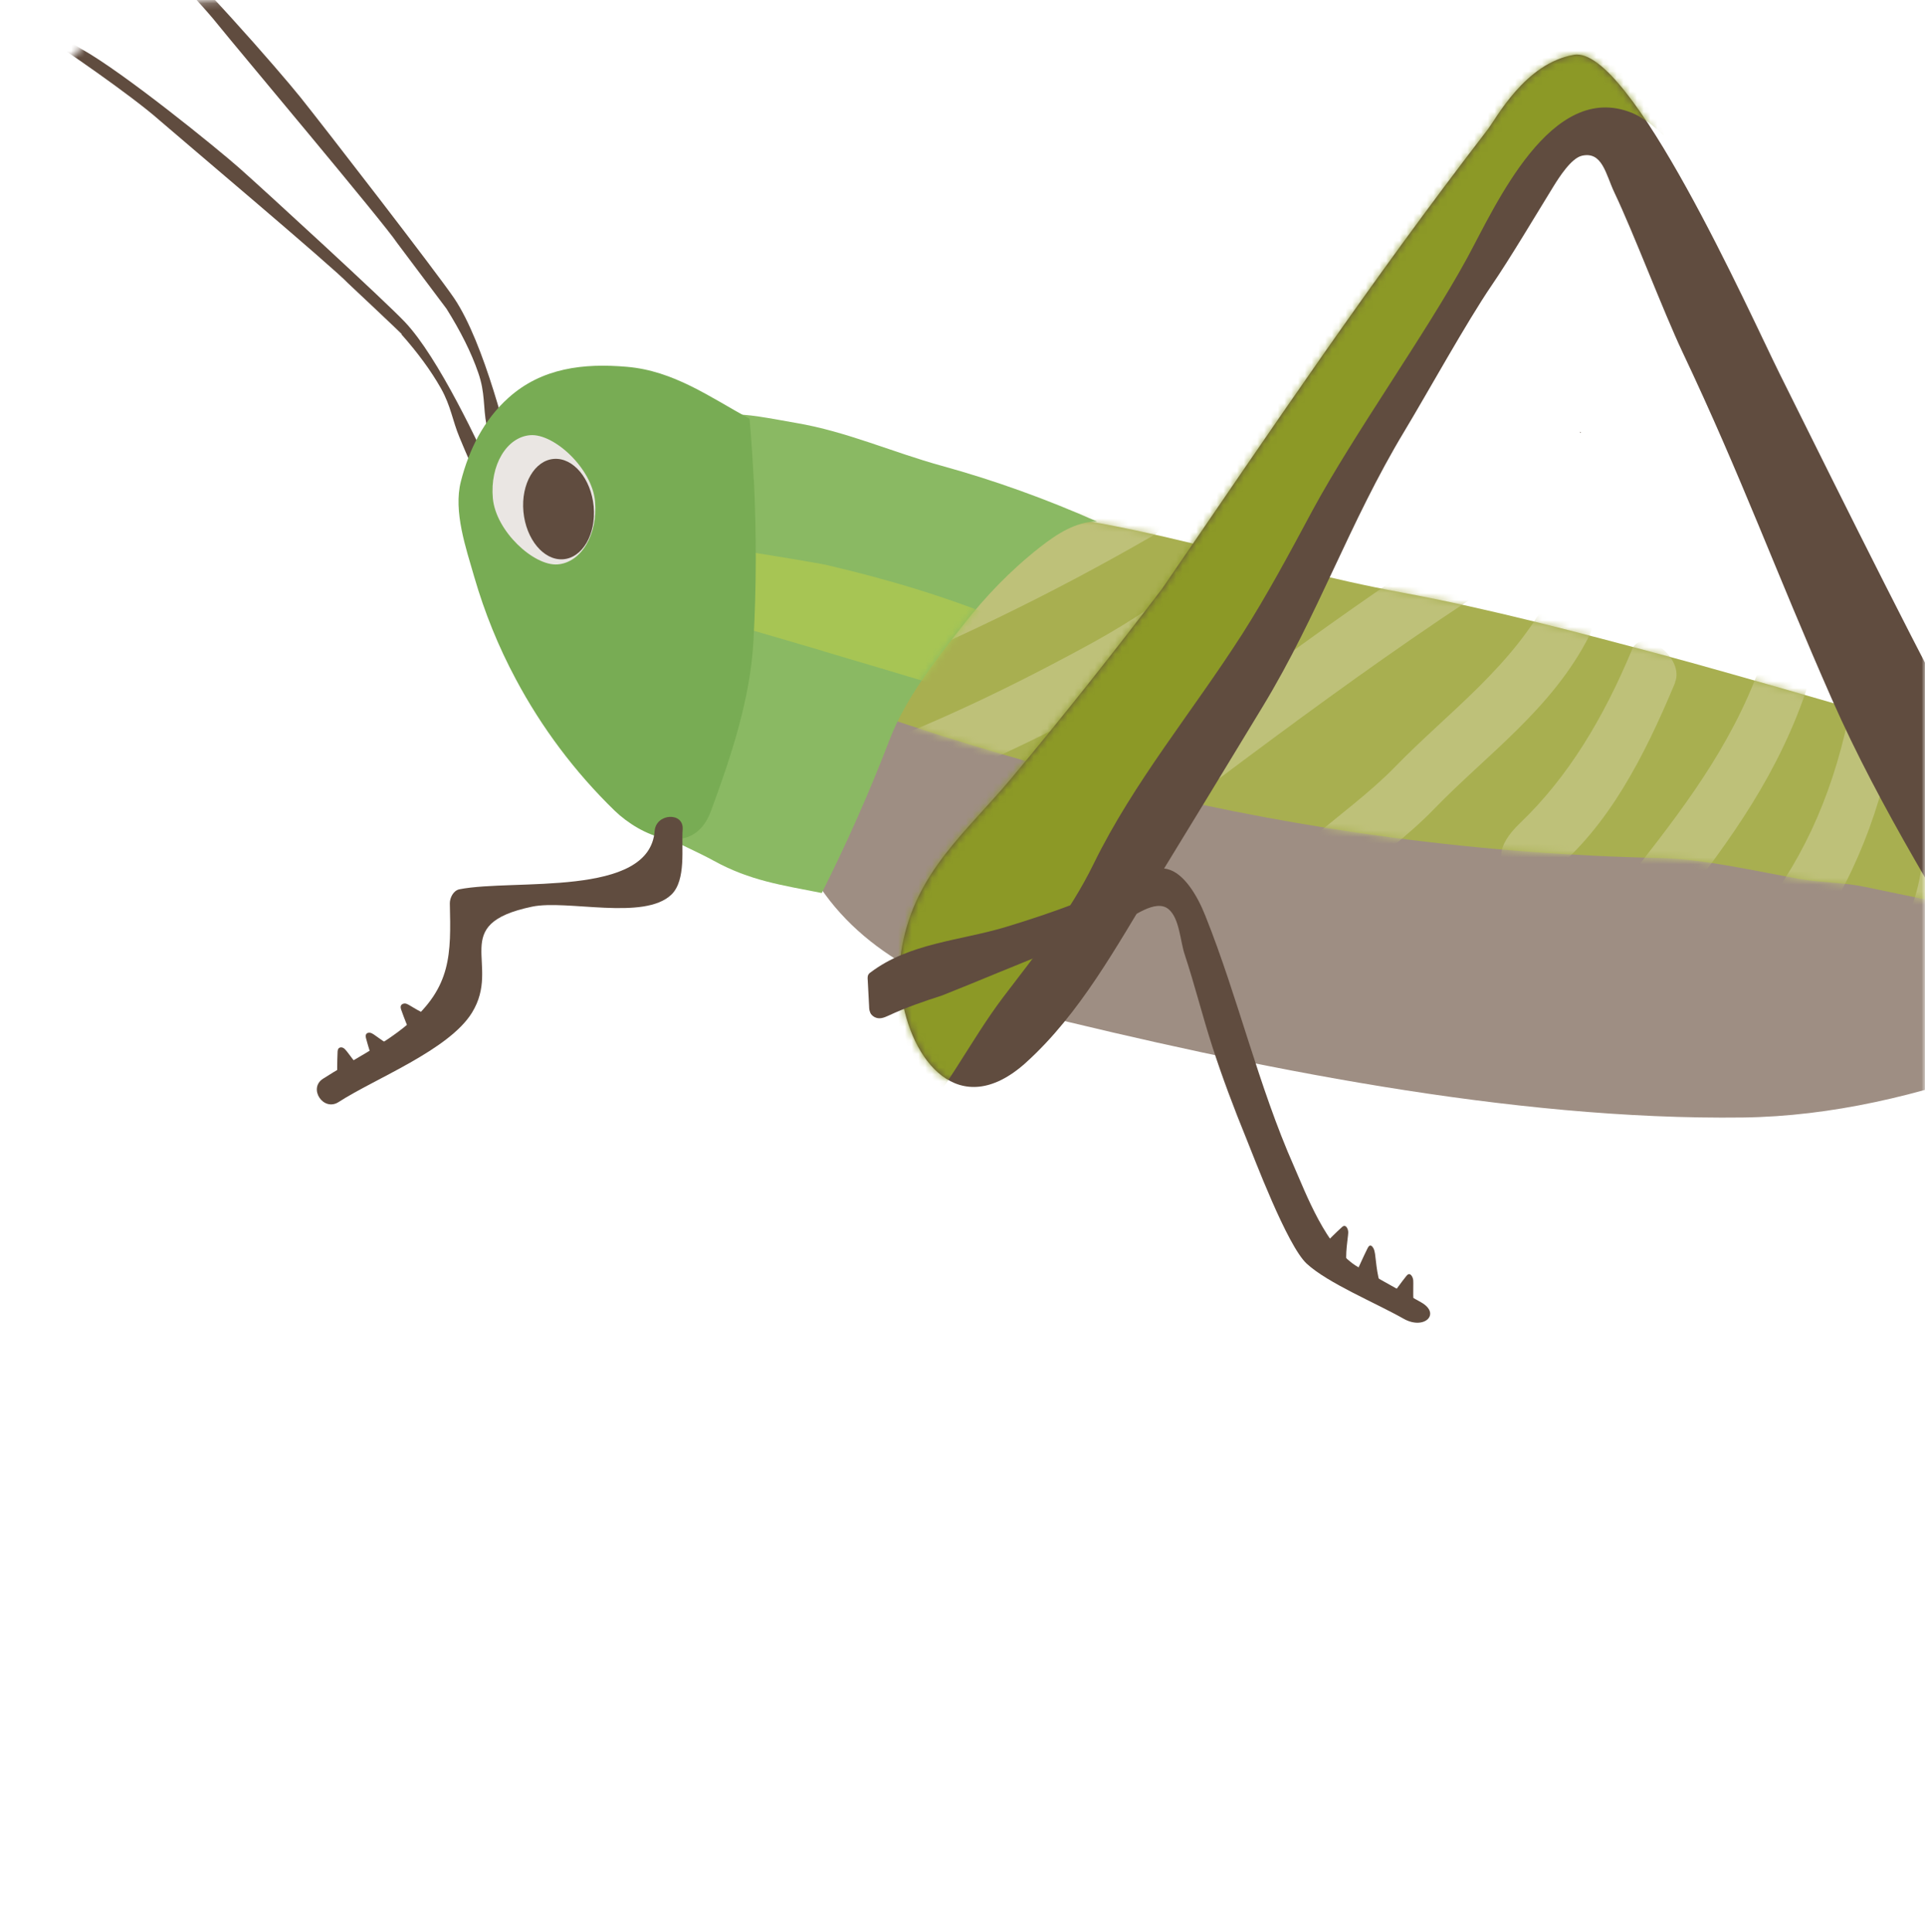
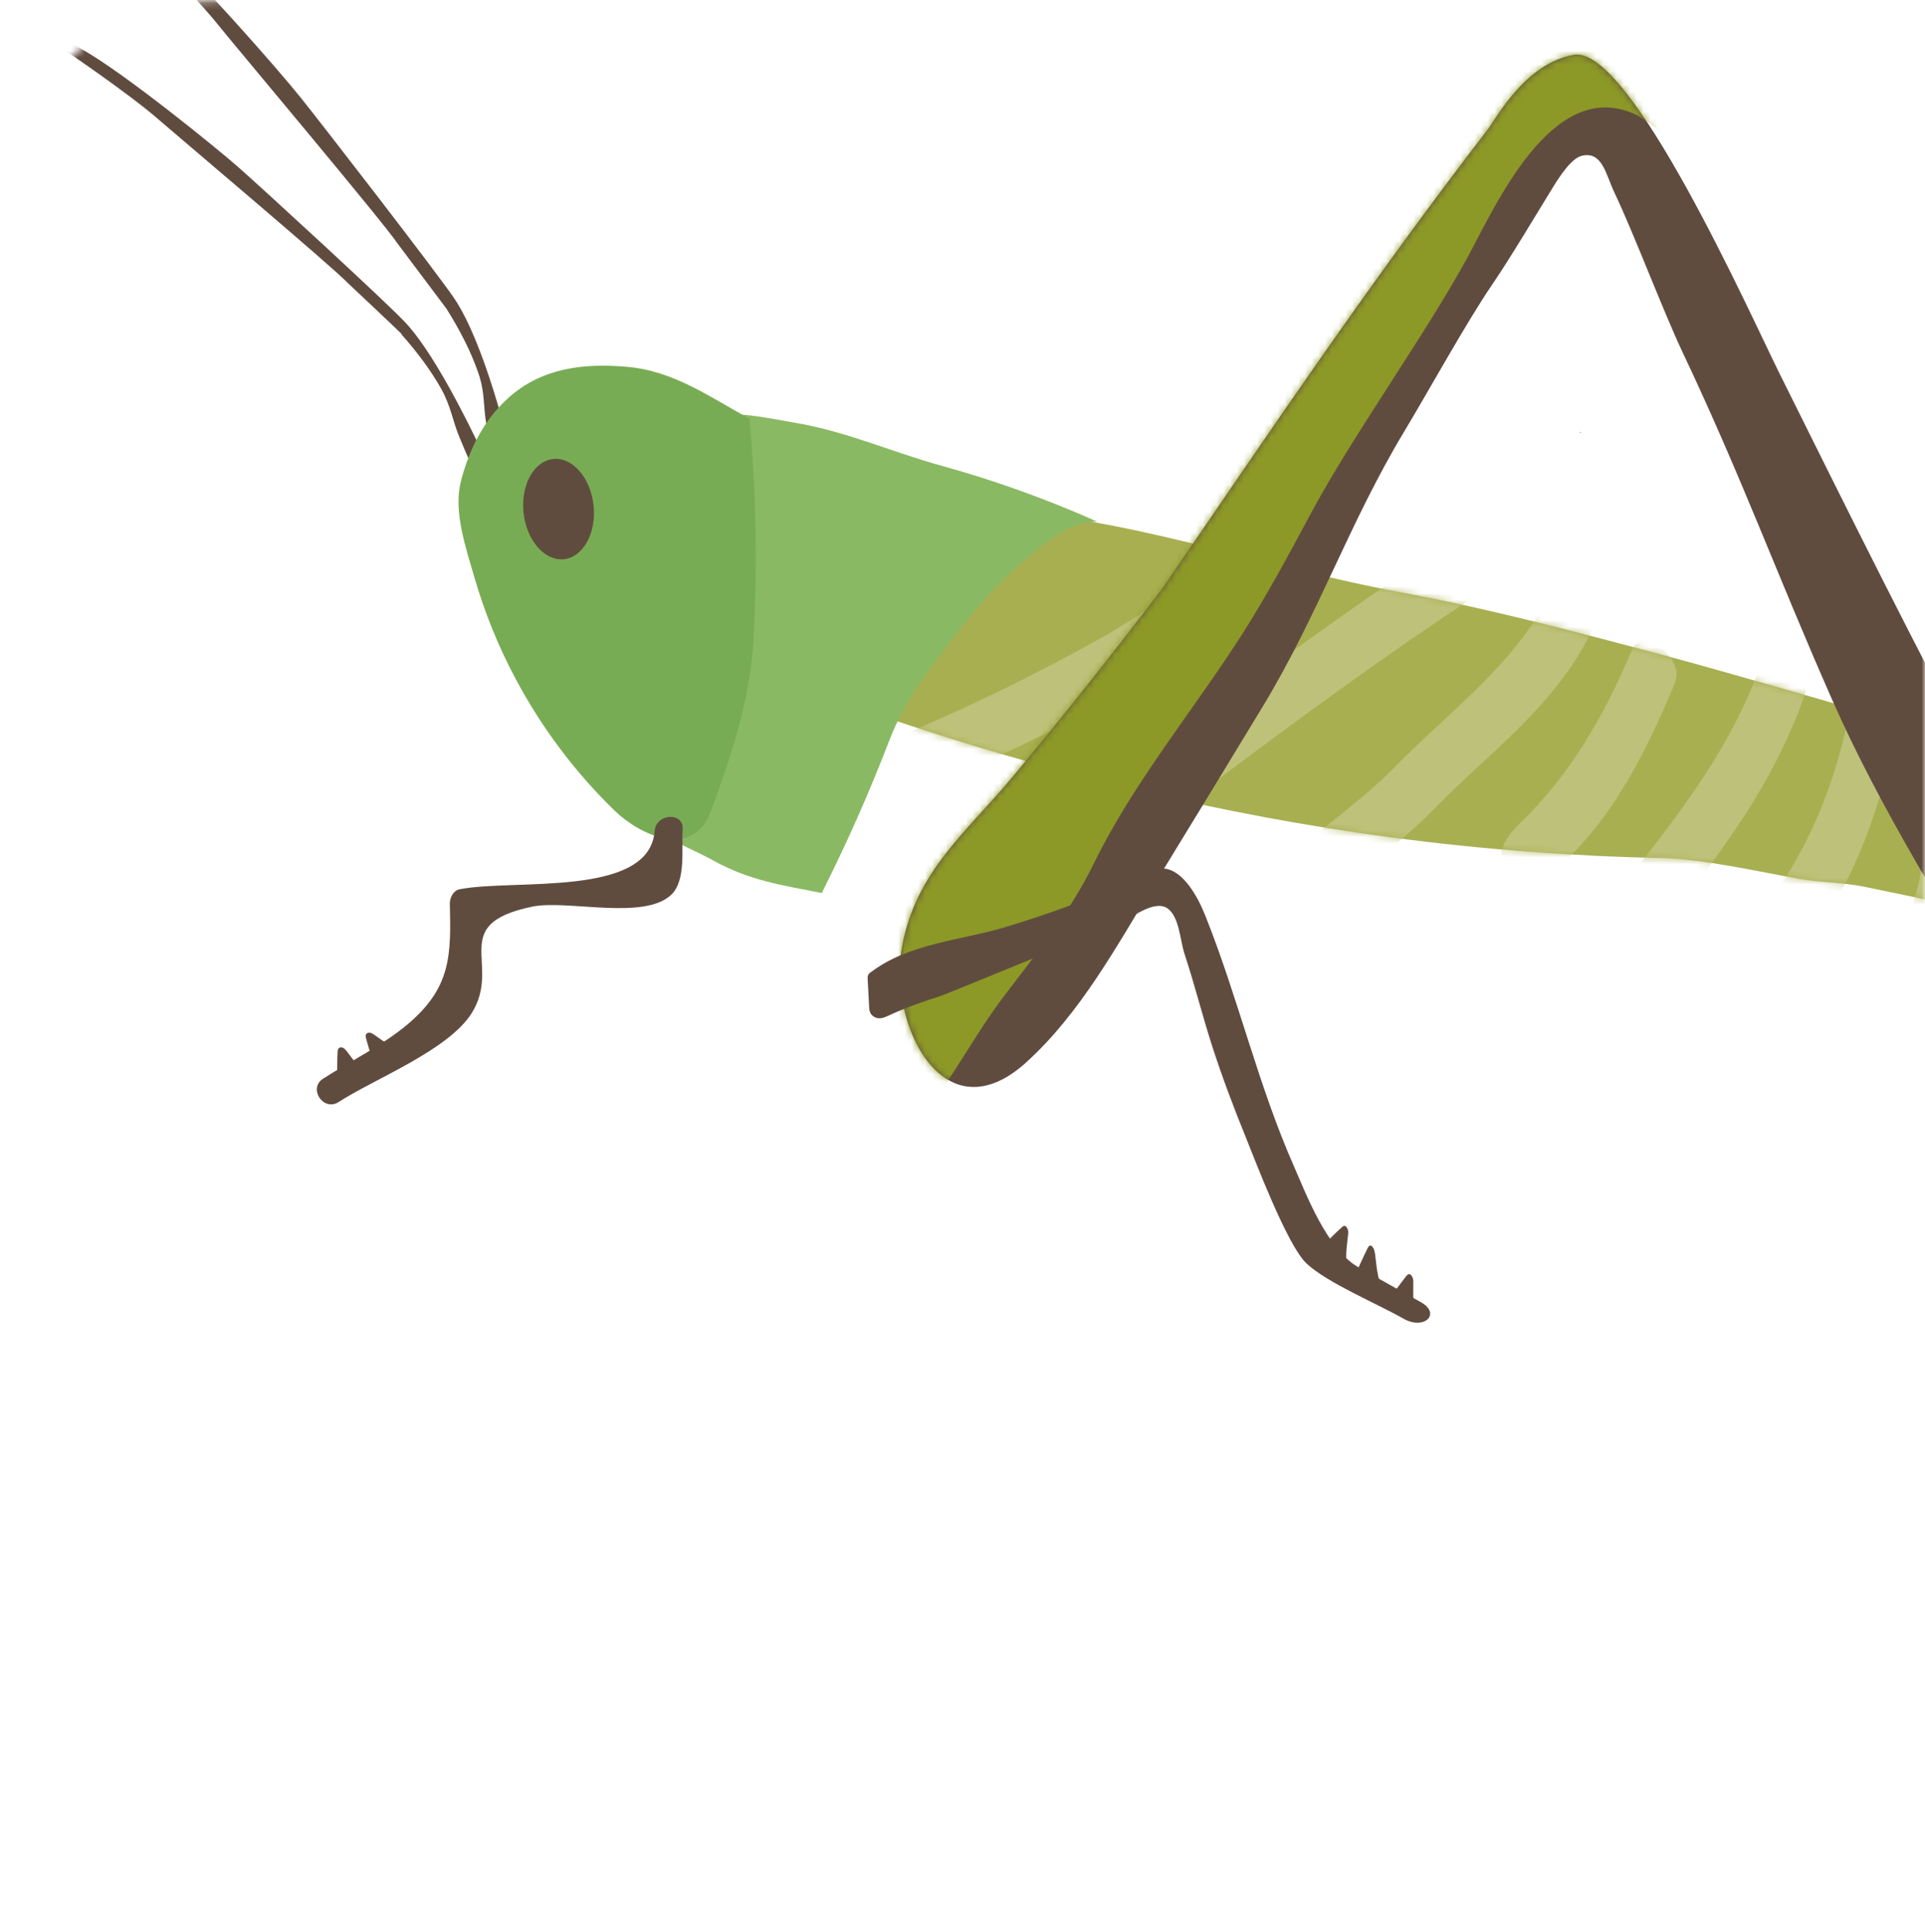
<svg xmlns="http://www.w3.org/2000/svg" width="284" height="285" viewBox="0 0 284 285" fill="none">
  <mask id="mask0_481_5438" style="mask-type:alpha" maskUnits="userSpaceOnUse" x="0" y="0" width="284" height="285">
    <rect y="0.15" width="284" height="284" rx="32" fill="#D9D9D9" />
  </mask>
  <g mask="url(#mask0_481_5438)">
    <g clip-path="url(#clip0_481_5438)">
      <path d="M59.261 49.276C59.116 49.1 51.518 41.929 51.343 41.783C49.335 39.597 26.018 19.92 23.514 17.733C19.439 14.118 8.901 6.86 6.135 5.169C5.844 4.994 5.524 4.79 5.291 4.557C4.68 3.945 5.087 3.42 5.815 3.566C6.543 3.682 11.2 6.772 11.986 7.21C18.187 10.649 32.043 21.902 35.304 24.788C39.088 28.14 56.874 44.465 59.727 47.497C64.734 52.774 70.731 65.775 72.972 70.556C74.486 73.763 72.71 75.483 71.197 72.247C69.974 69.653 68.839 67.058 67.791 64.522C66.743 62.015 66.539 59.945 65.054 57.292C63.57 54.669 61.59 51.987 59.232 49.334L59.261 49.276Z" fill="#604C3F" />
      <path d="M65.87 45.544C65.724 45.34 58.708 36.011 58.563 35.807C56.787 33.067 34.547 6.626 32.218 3.711C28.375 -1.128 17.867 -11.565 15.043 -14.072C14.752 -14.334 14.432 -14.625 14.228 -14.946C13.675 -15.733 14.286 -16.083 15.159 -15.704C16.004 -15.325 20.661 -10.836 21.506 -10.165C27.91 -4.801 41.242 10.503 44.299 14.322C47.85 18.753 64.414 40.18 67.005 43.999C71.488 50.674 74.923 64.9 76.233 70.148C77.106 73.646 74.544 74.666 73.642 71.139C72.914 68.282 72.303 65.483 71.779 62.714C71.255 60.003 71.604 57.991 70.556 54.989C69.537 52.015 67.936 48.838 65.87 45.544Z" fill="#604C3F" />
-       <path d="M142.633 91.166C143.244 91.166 143.827 91.225 144.438 91.254C187.346 93.411 232.991 95.626 273.862 109.386C293.773 116.091 301.662 139.937 325.649 129.996C354.09 118.219 382.21 104.372 411 93.673C404.916 104.984 385.237 111.077 374.438 117.49C360.523 125.769 345.997 132.97 331.704 140.491C308.94 152.443 283.352 164.512 257.153 164.862C222.948 165.299 184.668 157.457 151.57 149.295C138.936 146.175 126.331 140.491 119.636 128.714C113.756 118.394 111.514 100.32 124.177 93.819C129.766 90.933 136.287 90.875 142.633 91.137V91.166Z" fill="#9E8E83" />
      <path d="M125.196 71.926C120.451 78.747 125.196 93.965 129.184 105.334C155.005 114.196 180.506 120.259 205.337 123.553C218.815 125.332 232.089 126.323 245.13 126.585C251.127 126.702 259.161 128.538 265.391 129.646C268.68 130.229 271.795 130.142 275.143 130.841C278.432 131.512 297.761 135.593 300.993 136.06C302.477 136.293 303.991 136.409 305.185 135.914C306.378 135.389 307.251 134.106 307.018 132.299C306.844 130.9 306.058 129.384 305.272 128.014C302.273 122.708 298.838 117.577 295.112 112.796C294.501 112.039 293.89 111.251 293.162 110.727C292.405 110.173 291.648 109.94 290.891 109.706C281.925 107.024 254.911 99.183 245.945 96.792C232.875 93.294 219.804 89.825 206.938 87.434C185.367 83.47 165.98 76.007 145.253 75.22L125.225 71.955L125.196 71.926Z" fill="#A8AF50" />
      <mask id="mask1_481_5438" style="mask-type:luminance" maskUnits="userSpaceOnUse" x="123" y="71" width="185" height="66">
        <path d="M125.196 71.926C120.451 78.747 125.196 93.965 129.184 105.334C155.005 114.196 180.506 120.259 205.337 123.553C218.815 125.332 232.089 126.323 245.13 126.585C251.127 126.702 259.161 128.538 265.391 129.646C268.68 130.229 271.795 130.142 275.143 130.841C278.432 131.512 297.761 135.593 300.993 136.06C302.477 136.293 303.991 136.409 305.185 135.914C306.378 135.389 307.251 134.106 307.018 132.299C306.844 130.9 306.058 129.384 305.272 128.014C302.273 122.708 298.838 117.577 295.112 112.796C294.501 112.039 293.89 111.251 293.162 110.727C292.405 110.173 291.648 109.94 290.891 109.706C281.925 107.024 254.911 99.183 245.945 96.792C232.875 93.294 219.804 89.825 206.938 87.434C185.367 83.47 165.98 76.007 145.253 75.22L125.225 71.955L125.196 71.926Z" fill="white" />
      </mask>
      <g mask="url(#mask1_481_5438)">
        <path d="M289.116 104.838C290.659 118.656 291.823 132.328 286.758 142.298C285.011 145.738 279.306 139.412 281.052 136.03C285.331 127.634 284.08 115.303 282.77 103.701C282.246 98.891 288.563 99.969 289.116 104.838Z" fill="#BEC179" />
        <path d="M279.859 106.325C277.763 119.269 273.338 130.288 266.73 139.237C264.547 142.211 258.841 135.914 261.024 132.97C267.37 124.37 271.504 113.934 273.513 101.486C274.211 97.201 280.557 102.069 279.859 106.325Z" fill="#BEC179" />
        <path d="M266.846 100.757C262.596 113.934 255.29 123.933 247.663 133.698C245.421 136.584 239.716 130.317 241.957 127.431C249.264 118.044 256.396 108.57 260.5 95.918C261.752 92.041 268.098 96.88 266.846 100.757Z" fill="#BEC179" />
        <path d="M247.139 100.699C242.539 111.718 237.299 121.892 228.916 128.743C226.179 130.987 216.893 128.48 224.258 121.425C231.39 114.604 236.601 105.858 240.764 95.859C242.277 92.245 248.623 97.055 247.11 100.699H247.139Z" fill="#BEC179" />
        <path d="M234.534 93.674C229.032 104.576 219.368 111.281 211.508 119.415C203.968 127.198 192.965 132.883 187.9 143.377C186.211 146.875 180.535 140.55 182.194 137.11C187.317 126.498 198.234 120.901 205.802 113.147C213.662 105.043 223.356 98.221 228.828 87.406C230.575 83.966 236.252 90.263 234.534 93.674Z" fill="#BEC179" />
        <path d="M220.852 85.86C198.35 100.349 177.245 116.994 155.733 132.969C152.88 135.068 148.251 127.751 151.075 125.652C172.588 109.677 193.693 93.002 216.195 78.543C219.164 76.619 223.822 83.936 220.852 85.86Z" fill="#BEC179" />
        <path d="M197.098 81.342C185.542 88.542 175.091 97.142 163.01 103.672C151.861 109.706 140.304 115.012 128.224 119.414C124.876 120.638 121.645 112.796 124.963 111.572C137.684 106.937 149.736 101.106 161.467 94.664C172.442 88.6 181.903 80.584 192.441 74.025C195.439 72.159 200.097 79.476 197.098 81.342Z" fill="#BEC179" />
-         <path d="M170.317 78.893C155.267 87.61 139.606 95.189 123.304 101.69C120.044 103.002 115.357 95.685 118.646 94.373C134.948 87.872 150.609 80.263 165.659 71.576C168.716 69.798 173.374 77.115 170.317 78.893Z" fill="#BEC179" />
      </g>
      <path d="M142.022 92.302C137.946 97.521 133.58 103.03 131.222 109.181C128.282 116.848 124.934 124.399 121.237 131.745C115.357 130.579 110.67 129.937 105.314 126.993C100.743 124.486 94.718 122.445 91.137 118.539C88.343 115.478 86.159 110.027 85.431 106.062C84.704 102.185 84.937 98.22 85.257 94.285C85.897 86.793 87.062 79.155 90.759 72.596C93.379 67.99 97.483 63.967 102.461 62.014C107.148 60.177 112.591 61.577 117.424 62.393C124.876 63.646 131.717 66.737 138.936 68.719C146.767 70.876 154.423 73.645 161.846 76.94C158.731 76.94 155.936 78.776 153.462 80.7C149.008 84.198 145.311 88.076 142.022 92.302Z" fill="#8AB963" />
      <mask id="mask2_481_5438" style="mask-type:luminance" maskUnits="userSpaceOnUse" x="84" y="61" width="78" height="71">
-         <path d="M142.022 92.302C137.946 97.521 133.58 103.03 131.222 109.181C128.282 116.848 124.934 124.399 121.237 131.745C115.357 130.579 110.67 129.937 105.314 126.993C100.743 124.486 94.718 122.445 91.137 118.539C88.343 115.478 86.159 110.027 85.431 106.062C84.704 102.185 84.937 98.22 85.257 94.285C85.897 86.793 87.062 79.155 90.759 72.596C93.379 67.99 97.483 63.967 102.461 62.014C107.148 60.177 112.591 61.577 117.424 62.393C124.876 63.646 131.717 66.737 138.936 68.719C146.767 70.876 154.423 73.645 161.846 76.94C158.731 76.94 155.936 78.776 153.462 80.7C149.008 84.198 145.311 88.076 142.022 92.302Z" fill="white" />
-       </mask>
+         </mask>
      <g mask="url(#mask2_481_5438)">
        <path d="M121.499 96.063C119.258 95.393 116.987 94.751 114.745 94.081C107.584 91.982 100.365 89.912 92.942 88.921C94.165 85.802 94.834 82.478 94.951 79.126C94.951 78.922 119.636 82.799 122.081 83.382C131.164 85.51 140.042 88.163 148.63 91.749C149.008 91.894 149.387 92.069 149.619 92.39C149.94 92.798 149.969 93.352 149.969 93.877C149.969 95.976 150.376 101.223 148.717 102.797C146.97 104.43 143.448 102.622 141.556 102.068C134.861 100.057 128.165 98.045 121.441 96.063H121.499Z" fill="#A7C554" />
      </g>
      <path d="M111.223 70.76C111.602 78.66 111.602 86.56 111.165 94.46C110.699 103.089 107.875 111.572 104.877 119.676C102.228 126.877 94.427 123.233 90.671 119.589C84.849 113.933 79.901 107.345 76.087 100.174C73.525 95.393 71.488 90.35 69.974 85.132C68.751 80.876 66.859 75.453 67.995 71.022C69.188 66.329 71.371 61.956 75.01 58.691C79.93 54.26 86.13 53.56 92.476 54.114C99.346 54.697 104.644 58.516 110.583 61.781C110.845 64.755 111.048 67.757 111.194 70.731L111.223 70.76Z" fill="#78AC54" />
-       <path d="M72.71 73.5C73.147 78.369 78.765 83.529 82.258 83.266C85.752 83.004 88.226 78.835 87.789 73.967C87.353 69.099 81.734 63.939 78.241 64.201C74.748 64.463 72.274 68.632 72.71 73.5Z" fill="#EAE6E3" />
      <path d="M77.222 75.482C77.601 79.564 80.221 82.712 83.074 82.508C85.926 82.304 87.964 78.806 87.586 74.724C87.207 70.643 84.587 67.495 81.734 67.699C78.882 67.903 76.844 71.401 77.222 75.482Z" fill="#604C3F" />
      <path d="M151.366 156.757C159.371 149.528 164.728 139.587 170.317 130.463C175.673 121.717 181 112.972 186.298 104.226C194.507 90.7 199.049 77.115 207.229 63.559C210.547 58.05 216.457 47.38 220.066 42.104C222.744 38.197 226.762 31.434 229.207 27.47C230.022 26.158 231.798 23.359 233.37 22.98C236.397 22.281 236.892 25.691 238.173 28.402C241.026 34.379 245.392 45.952 248.216 51.928C257.007 70.498 261.927 84.228 270.252 103.118C277.442 119.414 287.078 134.544 296.131 149.878C301.72 159.352 308.678 177.193 318.226 183.694C325.94 188.941 333.974 189.116 342.591 191.215C351.091 193.284 358.66 195.15 367.626 194.48C368.616 194.421 369.867 194.101 370.013 193.08C370.071 192.701 369.926 192.293 369.722 191.973C368.819 190.428 366.956 189.815 365.268 189.32C355.516 186.463 345.007 187.221 335.314 184.014C334.586 183.781 333.858 183.519 333.247 183.023C332.665 182.557 332.286 181.915 331.879 181.303C324.805 169.934 317.877 158.419 311.065 146.962C305.155 137.051 299.508 126.964 294.006 116.79C283.061 96.472 272.814 75.774 262.538 55.105C258.084 46.127 240.473 6.655 232.205 8.084C224.957 9.337 220.765 17.471 219.397 19.22C201.96 41.87 188.161 62.452 171.452 86.852C164.233 96.326 156.868 105.654 149.241 114.779C142.488 122.854 135.123 128.597 133.085 139.616C132.677 141.832 132.648 144.251 132.969 146.613C134.308 156.466 141.498 165.619 151.337 156.787L151.366 156.757Z" fill="#604C3F" />
      <path d="M233.166 63.881C233.049 63.675 233.02 63.646 233.225 63.793L233.166 63.881Z" fill="#604C3F" />
      <path d="M100.714 122.359C100.511 125.041 101.267 129.822 99.055 131.979C95.009 135.856 83.656 132.678 78.503 133.757C65.957 136.381 74.079 142.211 69.625 149.411C66.219 154.921 55.302 159.119 49.946 162.588C47.705 164.016 45.434 160.577 47.647 159.148C51.722 156.524 56.554 154.163 60.222 151.044C66.626 145.593 66.539 140.783 66.364 133.261C66.364 132.445 66.888 131.367 67.791 131.192C75.825 129.617 95.824 132.474 96.581 122.592C96.784 119.968 100.918 119.735 100.714 122.388V122.359Z" fill="#604C3F" />
      <path d="M54.167 157.865C53.41 158.098 52.682 158.361 51.926 158.594C51.751 158.652 49.742 159.177 49.742 159.323C49.742 157.982 49.742 156.641 49.801 155.271C49.801 155.037 49.83 154.746 50.033 154.6C50.208 154.484 50.441 154.484 50.645 154.6C50.819 154.688 50.965 154.863 51.111 155.037C51.576 155.562 53.236 158.186 54.167 157.865Z" fill="#604C3F" />
-       <path d="M64.152 149.644C63.57 150.169 62.958 150.694 62.376 151.219C62.231 151.335 60.6 152.647 60.659 152.764C60.164 151.51 59.64 150.257 59.203 149.003C59.116 148.77 59.058 148.507 59.174 148.303C59.291 148.128 59.523 148.041 59.727 148.041C59.931 148.041 60.135 148.158 60.309 148.245C60.921 148.566 63.424 150.315 64.181 149.644H64.152Z" fill="#604C3F" />
      <path d="M58.941 154.396C58.301 154.863 57.66 155.329 57.049 155.796C56.904 155.912 55.157 157.02 55.186 157.137C54.807 155.854 54.371 154.571 54.022 153.259C53.963 153.026 53.905 152.764 54.022 152.56C54.138 152.385 54.371 152.327 54.575 152.356C54.778 152.385 54.982 152.502 55.157 152.618C55.768 152.997 58.126 154.979 58.912 154.396H58.941Z" fill="#604C3F" />
      <mask id="mask3_481_5438" style="mask-type:luminance" maskUnits="userSpaceOnUse" x="132" y="8" width="239" height="187">
        <path d="M151.366 156.757C159.371 149.528 164.728 139.587 170.317 130.463C175.673 121.717 181 112.972 186.298 104.226C194.507 90.7 199.049 77.115 207.229 63.559C210.547 58.05 216.457 47.38 220.066 42.104C222.744 38.197 226.762 31.434 229.207 27.47C230.022 26.158 231.798 23.359 233.37 22.98C236.397 22.281 236.892 25.691 238.173 28.402C241.026 34.379 245.392 45.952 248.216 51.928C257.007 70.498 261.927 84.228 270.252 103.118C277.442 119.414 287.078 134.544 296.131 149.878C301.72 159.352 308.678 177.193 318.226 183.694C325.94 188.941 333.974 189.116 342.591 191.215C351.091 193.284 358.66 195.15 367.626 194.48C368.616 194.421 369.867 194.101 370.013 193.08C370.071 192.701 369.926 192.293 369.722 191.973C368.819 190.428 366.956 189.815 365.268 189.32C355.516 186.463 345.007 187.221 335.314 184.014C334.586 183.781 333.858 183.519 333.247 183.023C332.665 182.557 332.286 181.915 331.879 181.303C324.805 169.934 317.877 158.419 311.065 146.962C305.155 137.051 299.508 126.964 294.006 116.79C283.061 96.472 272.814 75.774 262.538 55.105C258.084 46.127 240.473 6.655 232.205 8.084C224.957 9.337 220.765 17.471 219.397 19.22C201.96 41.87 188.161 62.452 171.452 86.852C164.233 96.326 156.868 105.654 149.241 114.779C142.488 122.854 135.123 128.597 133.085 139.616C132.677 141.832 132.648 144.251 132.969 146.613C134.308 156.466 141.498 165.619 151.337 156.787L151.366 156.757Z" fill="white" />
      </mask>
      <g mask="url(#mask3_481_5438)">
        <path d="M183.184 93.673C175.877 105.071 167.289 115.332 161.38 127.372C157.741 134.835 152.851 140.694 147.96 147.166C142.953 153.813 139.431 161.363 133.58 167.514C129.679 171.653 119.636 165.677 116.521 162.062C111.98 156.757 113.552 151.072 115.823 144.98C120.83 131.512 130.174 120.113 137.451 107.899C145.137 95.014 152.967 82.216 161.002 69.564C171.423 53.006 181.99 36.798 191.247 19.598C199.98 3.39 250.981 -10.807 250.021 18.578C249.962 20.006 249.322 21.843 247.896 21.755C247.197 21.697 246.673 21.172 246.178 20.706C244.577 19.103 242.86 17.528 240.764 16.654C228.799 11.786 220.648 30.355 216.427 38.109C210.314 49.304 199.776 63.967 193.663 75.249C190.316 81.487 186.968 87.755 183.154 93.731L183.184 93.673Z" fill="#8C9926" />
      </g>
      <path d="M128.369 149.353C128.486 149.674 128.747 149.878 128.98 150.024C129.708 150.432 130.407 150.14 131.047 149.849C133.667 148.624 136.316 147.721 139.023 146.846C141.876 145.709 144.729 144.543 147.553 143.377C153.52 140.957 159.459 138.509 165.426 136.06C166.998 135.419 170.462 132.503 172.413 134.136C174.014 135.506 174.101 138.742 174.771 140.783C176.284 145.359 177.391 149.878 178.875 154.455C180.331 158.944 182.019 163.433 183.853 167.923C184.988 170.692 189.879 183.752 192.79 186.434C195.934 189.32 202.891 192.177 207.112 194.567C210.14 196.258 212.643 193.809 209.645 192.119C206.559 190.399 203.502 188.679 200.417 186.959C195.73 184.335 192.586 175.881 190.927 172.121C185.6 160.081 182.689 147.254 177.827 135.098C176.605 132.008 174.625 128.801 172.238 128.218C170.957 127.897 169.793 128.422 168.687 128.947C162.137 132.154 155.325 134.661 148.368 136.76C141.702 138.771 134.133 139.121 128.427 143.464C128.282 143.552 128.165 143.669 128.078 143.843C127.991 144.048 127.991 144.339 128.02 144.631C128.078 145.913 128.165 147.225 128.224 148.508C128.224 148.77 128.253 149.062 128.369 149.324V149.353Z" fill="#604C3F" />
      <path d="M199.02 187.075C198.408 186.463 197.797 185.851 197.215 185.268C197.069 185.122 195.526 183.431 195.439 183.489C196.283 182.673 197.098 181.828 197.942 181.07C198.088 180.924 198.292 180.778 198.496 180.895C198.67 180.982 198.816 181.245 198.874 181.507C198.932 181.769 198.903 182.003 198.874 182.265C198.816 183.052 198.234 186.346 198.99 187.104L199.02 187.075Z" fill="#604C3F" />
      <path d="M209.121 194.159C208.48 193.664 207.811 193.168 207.17 192.643C207.025 192.527 205.336 191.098 205.278 191.186C206.006 190.224 206.705 189.204 207.461 188.271C207.607 188.096 207.753 187.921 207.985 187.979C208.16 188.038 208.335 188.271 208.422 188.533C208.509 188.766 208.509 189.029 208.509 189.291C208.539 190.107 208.306 193.547 209.121 194.159Z" fill="#604C3F" />
      <path d="M204.056 189.845C203.386 189.466 202.716 189.116 202.047 188.767C201.901 188.679 200.126 187.601 200.097 187.717C200.65 186.522 201.174 185.327 201.756 184.161C201.872 183.957 201.989 183.723 202.192 183.752C202.367 183.752 202.542 183.986 202.658 184.219C202.775 184.452 202.804 184.714 202.862 184.977C203.008 185.822 203.211 189.437 204.056 189.874V189.845Z" fill="#604C3F" />
    </g>
  </g>
  <defs>
    <clipPath id="clip0_481_5438">
      <rect width="406" height="211" fill="white" transform="translate(5 -15.85)" />
    </clipPath>
  </defs>
</svg>